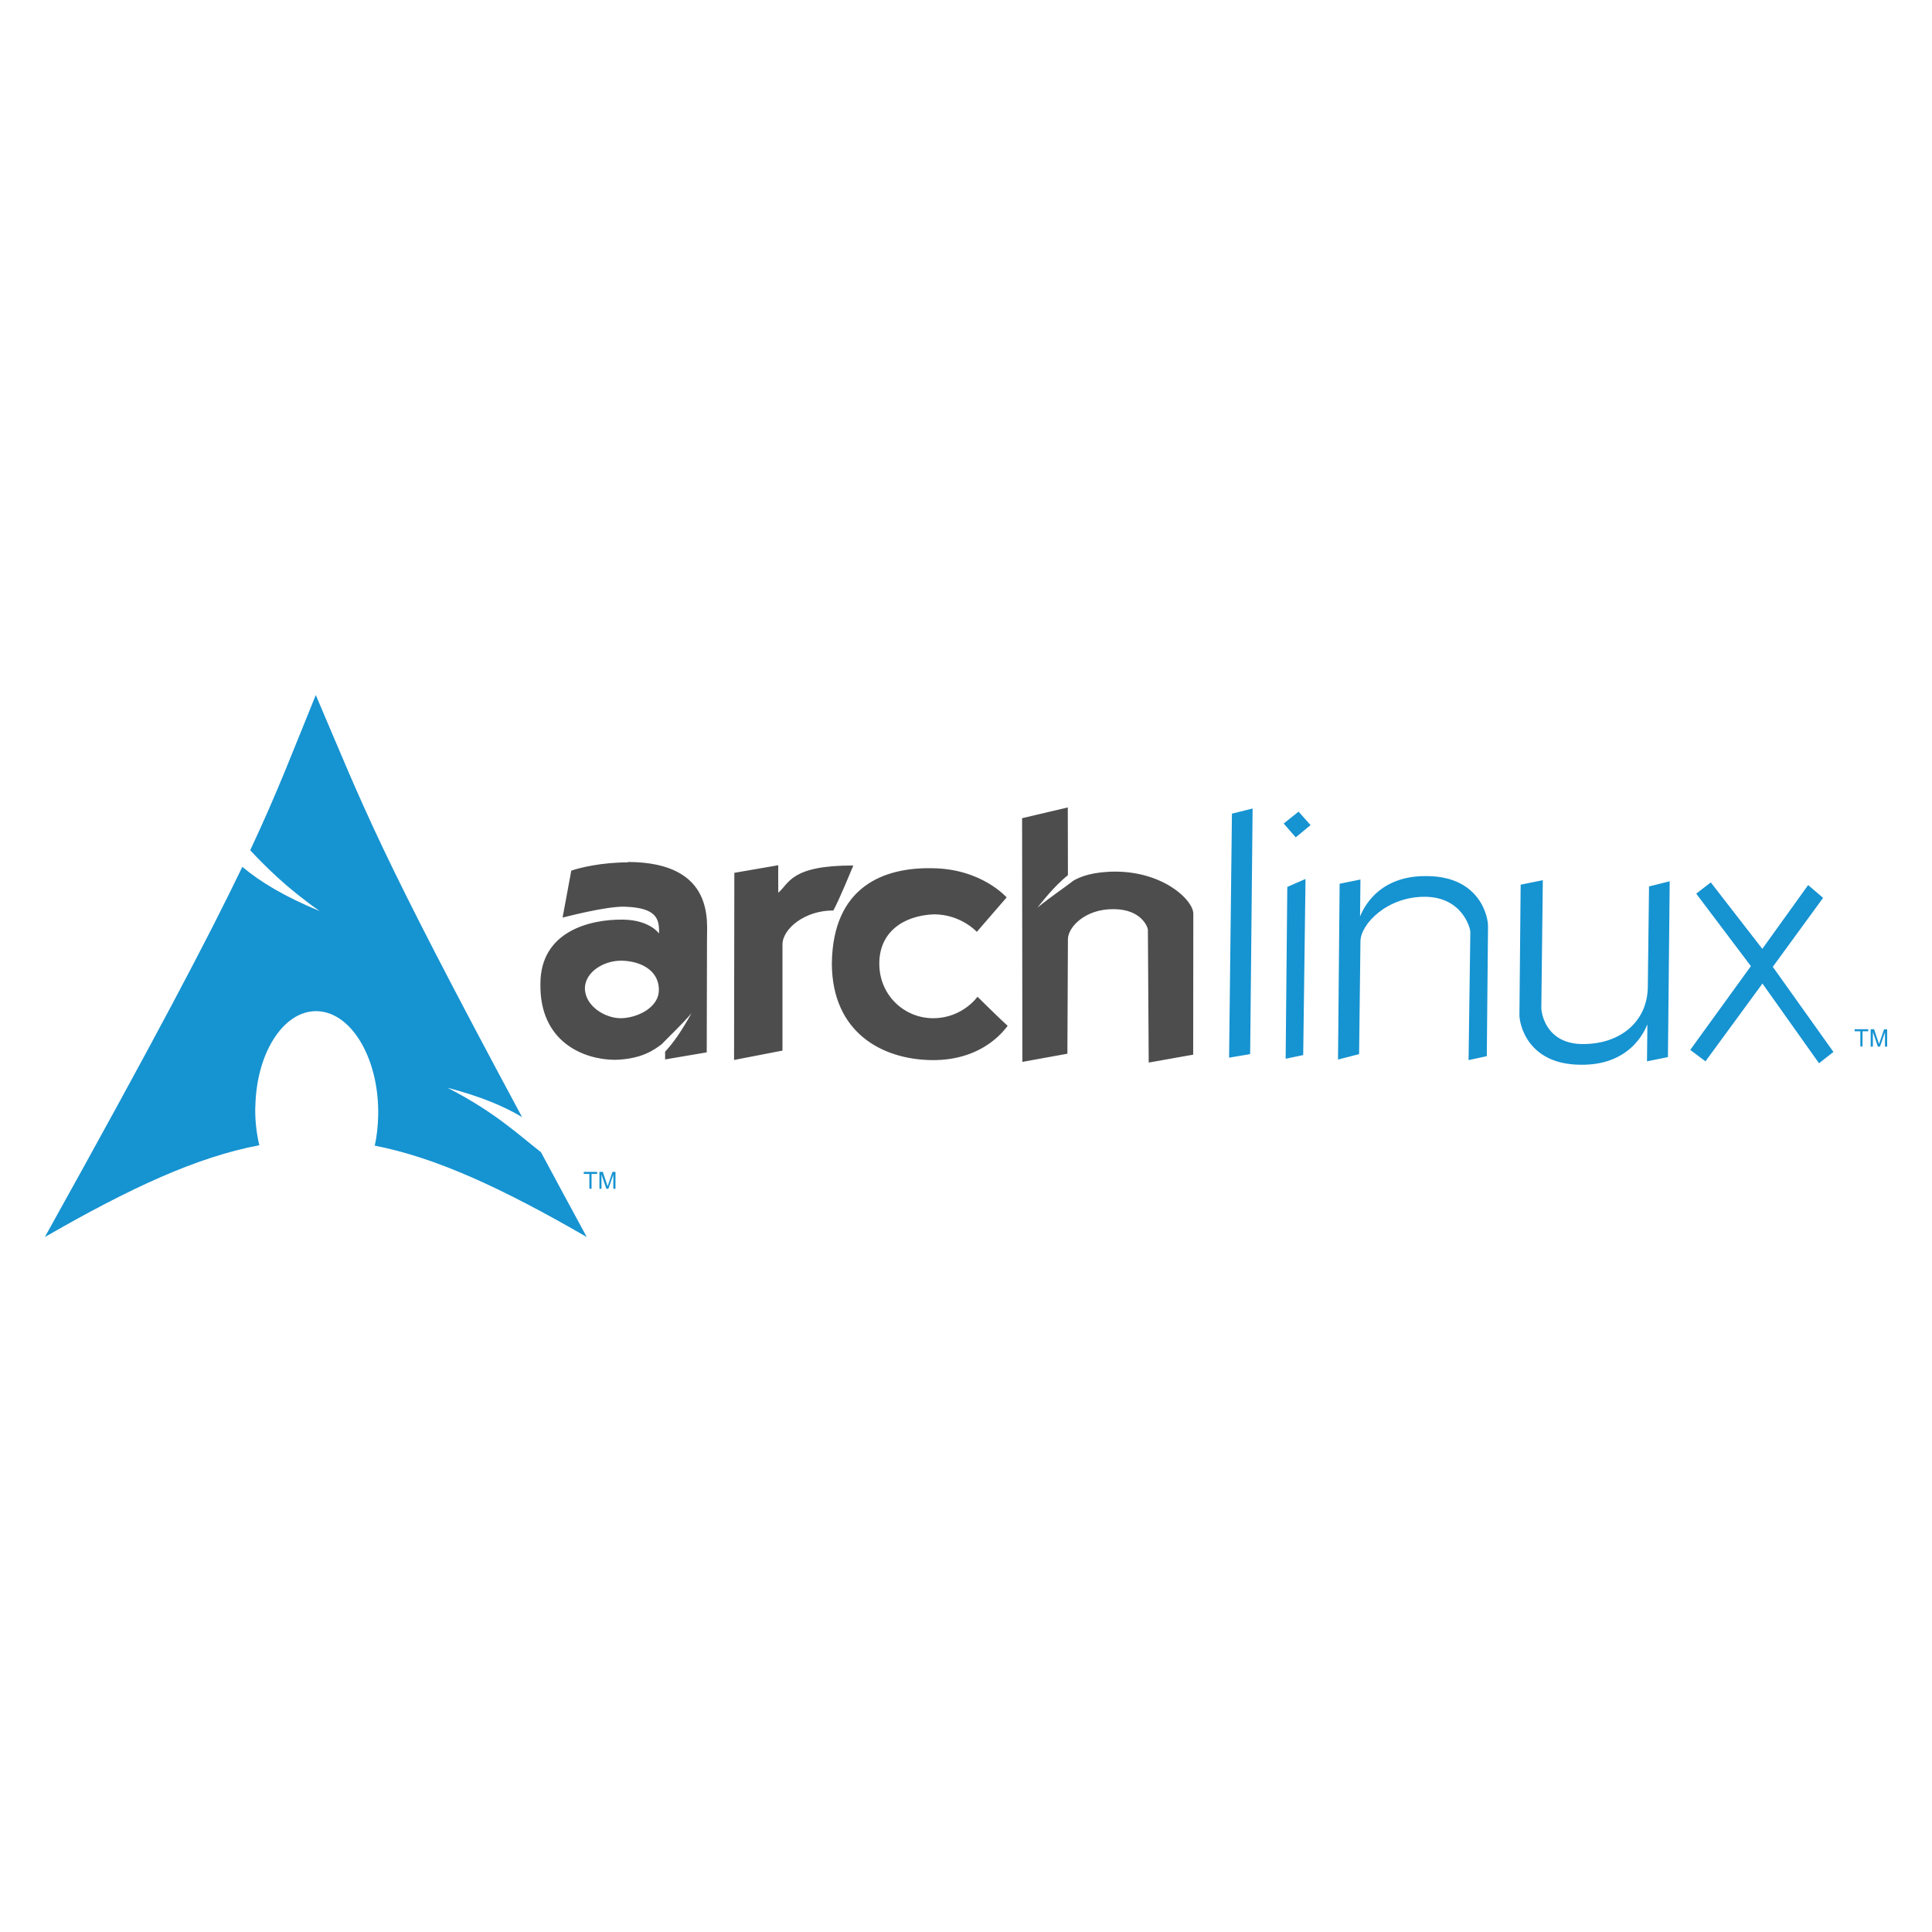
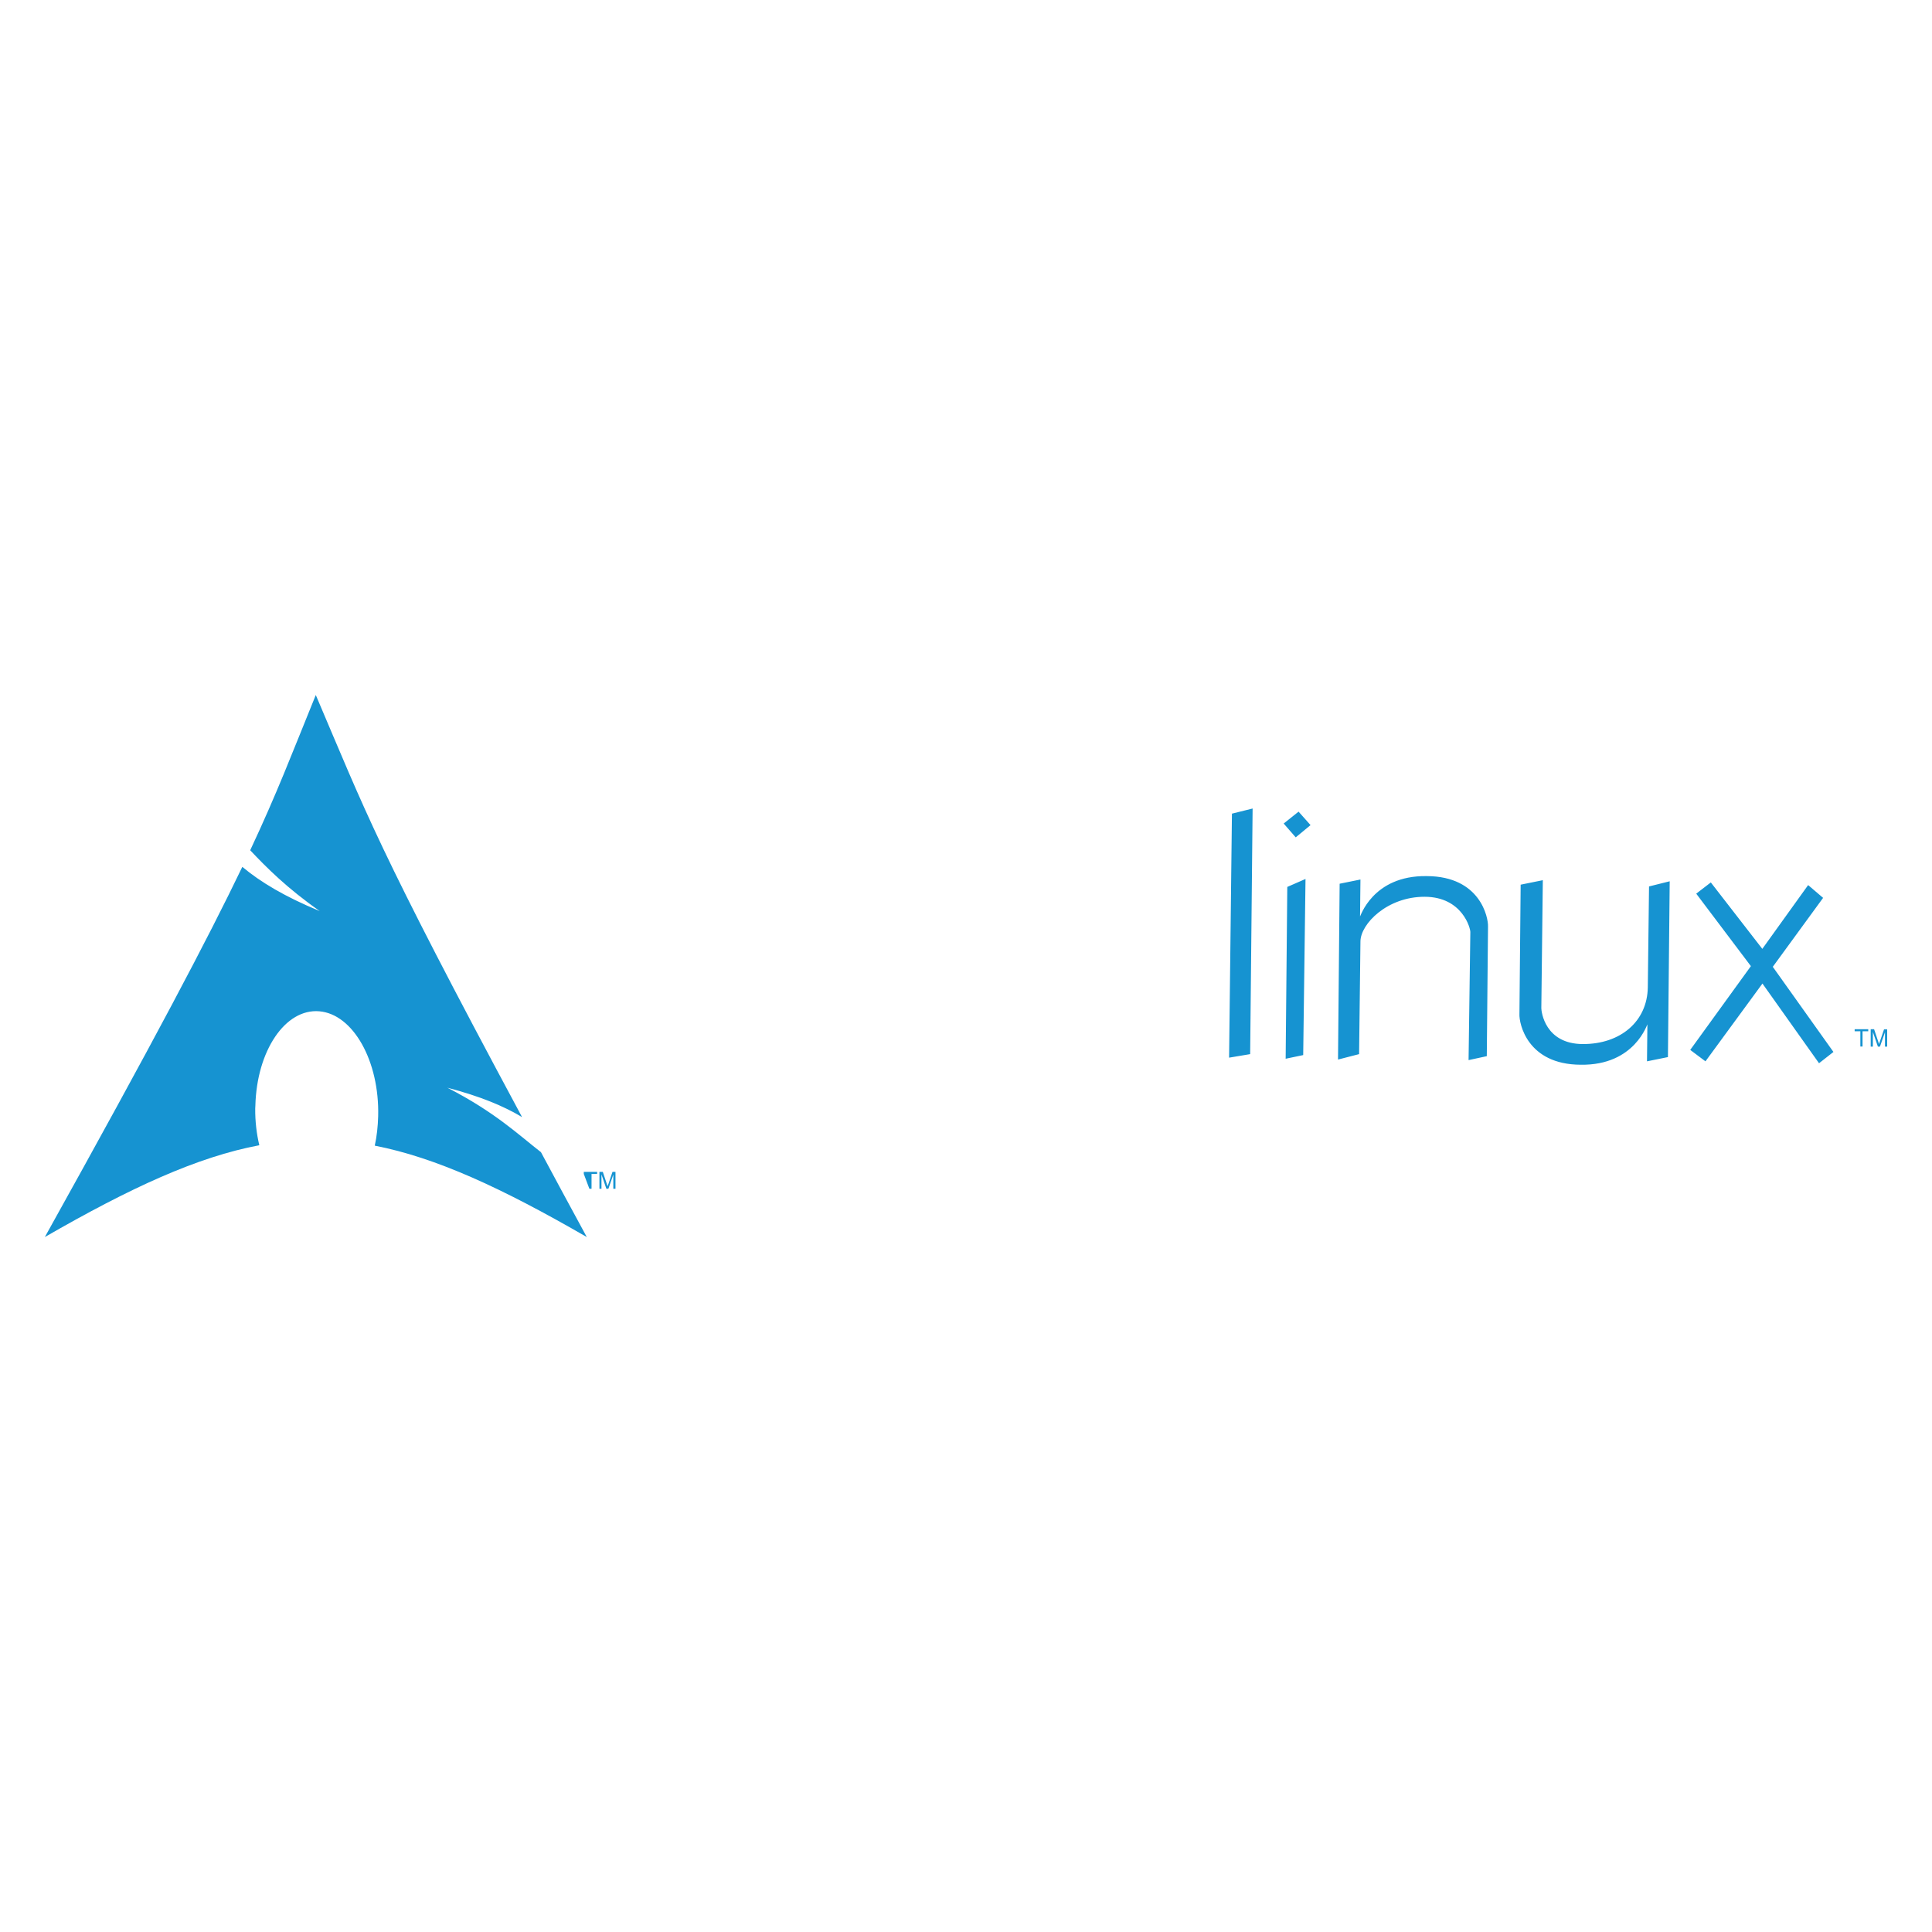
<svg xmlns="http://www.w3.org/2000/svg" xmlns:ns1="http://www.serif.com/" width="100%" height="100%" viewBox="0 0 120 120" xml:space="preserve" style="fill-rule:evenodd;clip-rule:evenodd;stroke-linejoin:round;stroke-miterlimit:2;">
  <g id="BrandLogo.org---Arch-Linux-Logo.svg" ns1:id="BrandLogo.org - Arch Linux Logo.svg" transform="matrix(0.298,0,0,0.298,60,60)">
    <g transform="matrix(1,0,0,1,-192,-56.52)">
      <g id="Layer_x0020_1_0">
        <g id="Arch_x0020_Linux_x0020_logo.cdr">
-           <path d="M121.521,34.921C116.05,34.921 111.486,36.027 109.729,36.65L107.915,46.429C107.915,46.458 116.929,44.02 120.925,44.162C127.501,44.388 128.125,46.684 128.012,49.746C128.125,49.916 126.311,46.968 120.614,46.854C113.414,46.741 103.295,49.405 103.295,60.233C103.096,72.422 112.393,76.021 118.743,76.078C124.44,75.965 127.105,73.924 128.578,72.818C130.506,70.806 132.717,68.793 134.786,66.356C132.802,69.956 131.073,72.45 129.287,74.377L129.287,75.993L137.961,74.519L138.017,50.964C137.932,47.62 139.916,34.893 121.521,34.836L121.521,34.921ZM120.273,55.415C123.873,55.471 127.983,57.229 127.983,61.48C128.012,65.364 123.136,67.433 119.962,67.404C116.787,67.376 112.592,64.91 112.564,61.14C112.62,57.767 116.532,55.33 120.273,55.415ZM143.715,37.104L143.658,76.106L153.749,74.151L153.749,52.041C153.749,48.753 158.454,44.899 164.35,44.955C165.597,42.688 167.95,36.905 168.517,35.573C155.336,35.545 155.166,39.371 152.87,41.242C152.842,37.671 152.87,35.516 152.87,35.516L143.686,37.104L143.715,37.104ZM200.49,42.234C200.405,42.177 195.218,36.197 184.843,36.14C175.121,35.97 164.208,39.74 164.038,56.066C164.123,70.409 174.526,76.021 184.9,76.135C196.011,76.248 200.433,69.19 200.688,68.992C199.356,67.83 194.396,62.926 194.396,62.926C194.396,62.926 191.306,67.348 185.269,67.404C179.259,67.461 174.016,62.756 173.931,56.18C173.845,49.604 178.749,46.032 185.297,45.749C190.966,45.749 194.254,49.405 194.254,49.405L200.461,42.234L200.49,42.234ZM213.217,23.47L203.693,25.709L203.749,76.503L213.132,74.803L213.245,50.908C213.273,48.413 216.873,44.558 222.882,44.672C228.636,44.728 229.912,48.498 229.912,48.98L230.082,76.645L239.351,75.001L239.379,45.664C239.436,42.829 233.2,36.877 223.166,36.849C218.404,36.849 215.768,37.926 214.407,38.719C212.111,40.505 209.475,42.206 206.896,44.36C209.277,41.299 211.289,39.173 213.245,37.586L213.217,23.441L213.217,23.47Z" style="fill:rgb(77,77,77);fill-rule:nonzero;" />
-           <path d="M247.401,24.774L251.738,23.696L251.227,74.888L246.834,75.625L247.429,24.745L247.401,24.774ZM258.937,40.052L262.764,38.379L262.282,75.086L258.625,75.851L258.966,40.052L258.937,40.052ZM258.229,26.814L261.318,24.348L263.813,27.155L260.723,29.706L258.229,26.843L258.229,26.814ZM269.878,39.371L274.215,38.493L274.13,46.174C274.13,46.514 276.625,37.586 288.076,37.784C299.187,37.841 300.888,46.401 300.803,48.328L300.548,75.313L296.75,76.135L297.118,49.49C297.175,48.725 295.474,42.121 287.622,42.092C279.771,42.064 274.244,47.761 274.215,51.39L273.932,74.888L269.538,76.021L269.878,39.371ZM338.275,75.511L333.938,76.39L334.023,68.708C334.023,68.368 331.529,77.297 320.078,77.098C308.966,77.042 307.266,68.482 307.351,66.554L307.606,39.57L312.226,38.634L311.914,65.307C311.914,66.044 312.679,72.762 320.559,72.79C328.411,72.818 333.995,68.085 334.108,60.97L334.363,39.938L338.672,38.861L338.303,75.511L338.275,75.511ZM347.26,39.088L344.199,41.44L355.594,56.548L342.952,74.009L346.127,76.39L358.003,60.177L369.795,76.787L372.799,74.434L360.157,56.69L370.645,42.319L367.527,39.655L357.975,52.949L347.232,39.088L347.26,39.088ZM56.469,0.057C51.452,12.387 48.419,20.437 42.806,32.398C46.236,36.027 50.46,40.278 57.291,45.069C49.949,42.036 44.932,39.003 41.162,35.856C33.991,50.794 22.766,72.11 0.005,113.012C17.919,102.694 31.78,96.316 44.705,93.879C44.139,91.498 43.827,88.89 43.855,86.226L43.883,85.659C44.167,74.179 50.119,65.364 57.206,65.959C64.264,66.554 69.763,76.333 69.479,87.813C69.422,89.967 69.196,92.036 68.77,93.964C81.554,96.458 95.301,102.807 112.96,113.012C109.474,106.606 106.356,100.823 103.408,95.324C98.731,91.696 93.856,86.991 83.907,81.889C90.738,83.675 95.642,85.715 99.468,88.011C69.281,31.831 66.843,24.348 56.497,0.085L56.469,0.057ZM378.412,73.3L378.412,70.126L377.221,70.126L377.221,69.7L380.056,69.7L380.056,70.126L378.865,70.126L378.865,73.3L378.383,73.3L378.412,73.3ZM380.566,73.329L380.566,69.7L381.274,69.7L382.125,72.251C382.21,72.478 382.267,72.677 382.295,72.79C382.323,72.648 382.408,72.478 382.493,72.223L383.344,69.729L383.996,69.729L383.996,73.329L383.542,73.329L383.542,70.324L382.493,73.329L382.068,73.329L381.019,70.267L381.019,73.329L380.566,73.329ZM113.499,102.949L113.499,99.86L112.337,99.86L112.337,99.434L115.115,99.434L115.115,99.86L113.952,99.86L113.952,102.949L113.499,102.949ZM115.596,102.949L115.596,99.434L116.305,99.434L117.127,101.929C117.212,102.156 117.269,102.326 117.297,102.439C117.325,102.297 117.411,102.127 117.496,101.872L118.318,99.434L118.941,99.434L118.941,102.949L118.488,102.949L118.488,100.001L117.467,102.949L117.042,102.949L116.022,99.973L116.022,102.949L115.568,102.949L115.596,102.949Z" style="fill:rgb(22,147,209);fill-rule:nonzero;" />
+           <path d="M247.401,24.774L251.738,23.696L251.227,74.888L246.834,75.625L247.429,24.745L247.401,24.774ZM258.937,40.052L262.764,38.379L262.282,75.086L258.625,75.851L258.966,40.052L258.937,40.052ZM258.229,26.814L261.318,24.348L263.813,27.155L260.723,29.706L258.229,26.843L258.229,26.814ZM269.878,39.371L274.215,38.493L274.13,46.174C274.13,46.514 276.625,37.586 288.076,37.784C299.187,37.841 300.888,46.401 300.803,48.328L300.548,75.313L296.75,76.135L297.118,49.49C297.175,48.725 295.474,42.121 287.622,42.092C279.771,42.064 274.244,47.761 274.215,51.39L273.932,74.888L269.538,76.021L269.878,39.371ZM338.275,75.511L333.938,76.39L334.023,68.708C334.023,68.368 331.529,77.297 320.078,77.098C308.966,77.042 307.266,68.482 307.351,66.554L307.606,39.57L312.226,38.634L311.914,65.307C311.914,66.044 312.679,72.762 320.559,72.79C328.411,72.818 333.995,68.085 334.108,60.97L334.363,39.938L338.672,38.861L338.303,75.511L338.275,75.511ZM347.26,39.088L344.199,41.44L355.594,56.548L342.952,74.009L346.127,76.39L358.003,60.177L369.795,76.787L372.799,74.434L360.157,56.69L370.645,42.319L367.527,39.655L357.975,52.949L347.232,39.088L347.26,39.088ZM56.469,0.057C51.452,12.387 48.419,20.437 42.806,32.398C46.236,36.027 50.46,40.278 57.291,45.069C49.949,42.036 44.932,39.003 41.162,35.856C33.991,50.794 22.766,72.11 0.005,113.012C17.919,102.694 31.78,96.316 44.705,93.879C44.139,91.498 43.827,88.89 43.855,86.226L43.883,85.659C44.167,74.179 50.119,65.364 57.206,65.959C64.264,66.554 69.763,76.333 69.479,87.813C69.422,89.967 69.196,92.036 68.77,93.964C81.554,96.458 95.301,102.807 112.96,113.012C109.474,106.606 106.356,100.823 103.408,95.324C98.731,91.696 93.856,86.991 83.907,81.889C90.738,83.675 95.642,85.715 99.468,88.011C69.281,31.831 66.843,24.348 56.497,0.085L56.469,0.057ZM378.412,73.3L378.412,70.126L377.221,70.126L377.221,69.7L380.056,69.7L380.056,70.126L378.865,70.126L378.865,73.3L378.383,73.3L378.412,73.3ZM380.566,73.329L380.566,69.7L381.274,69.7L382.125,72.251C382.21,72.478 382.267,72.677 382.295,72.79C382.323,72.648 382.408,72.478 382.493,72.223L383.344,69.729L383.996,69.729L383.996,73.329L383.542,73.329L383.542,70.324L382.493,73.329L382.068,73.329L381.019,70.267L381.019,73.329L380.566,73.329ZM113.499,102.949L112.337,99.86L112.337,99.434L115.115,99.434L115.115,99.86L113.952,99.86L113.952,102.949L113.499,102.949ZM115.596,102.949L115.596,99.434L116.305,99.434L117.127,101.929C117.212,102.156 117.269,102.326 117.297,102.439C117.325,102.297 117.411,102.127 117.496,101.872L118.318,99.434L118.941,99.434L118.941,102.949L118.488,102.949L118.488,100.001L117.467,102.949L117.042,102.949L116.022,99.973L116.022,102.949L115.568,102.949L115.596,102.949Z" style="fill:rgb(22,147,209);fill-rule:nonzero;" />
        </g>
      </g>
    </g>
  </g>
</svg>